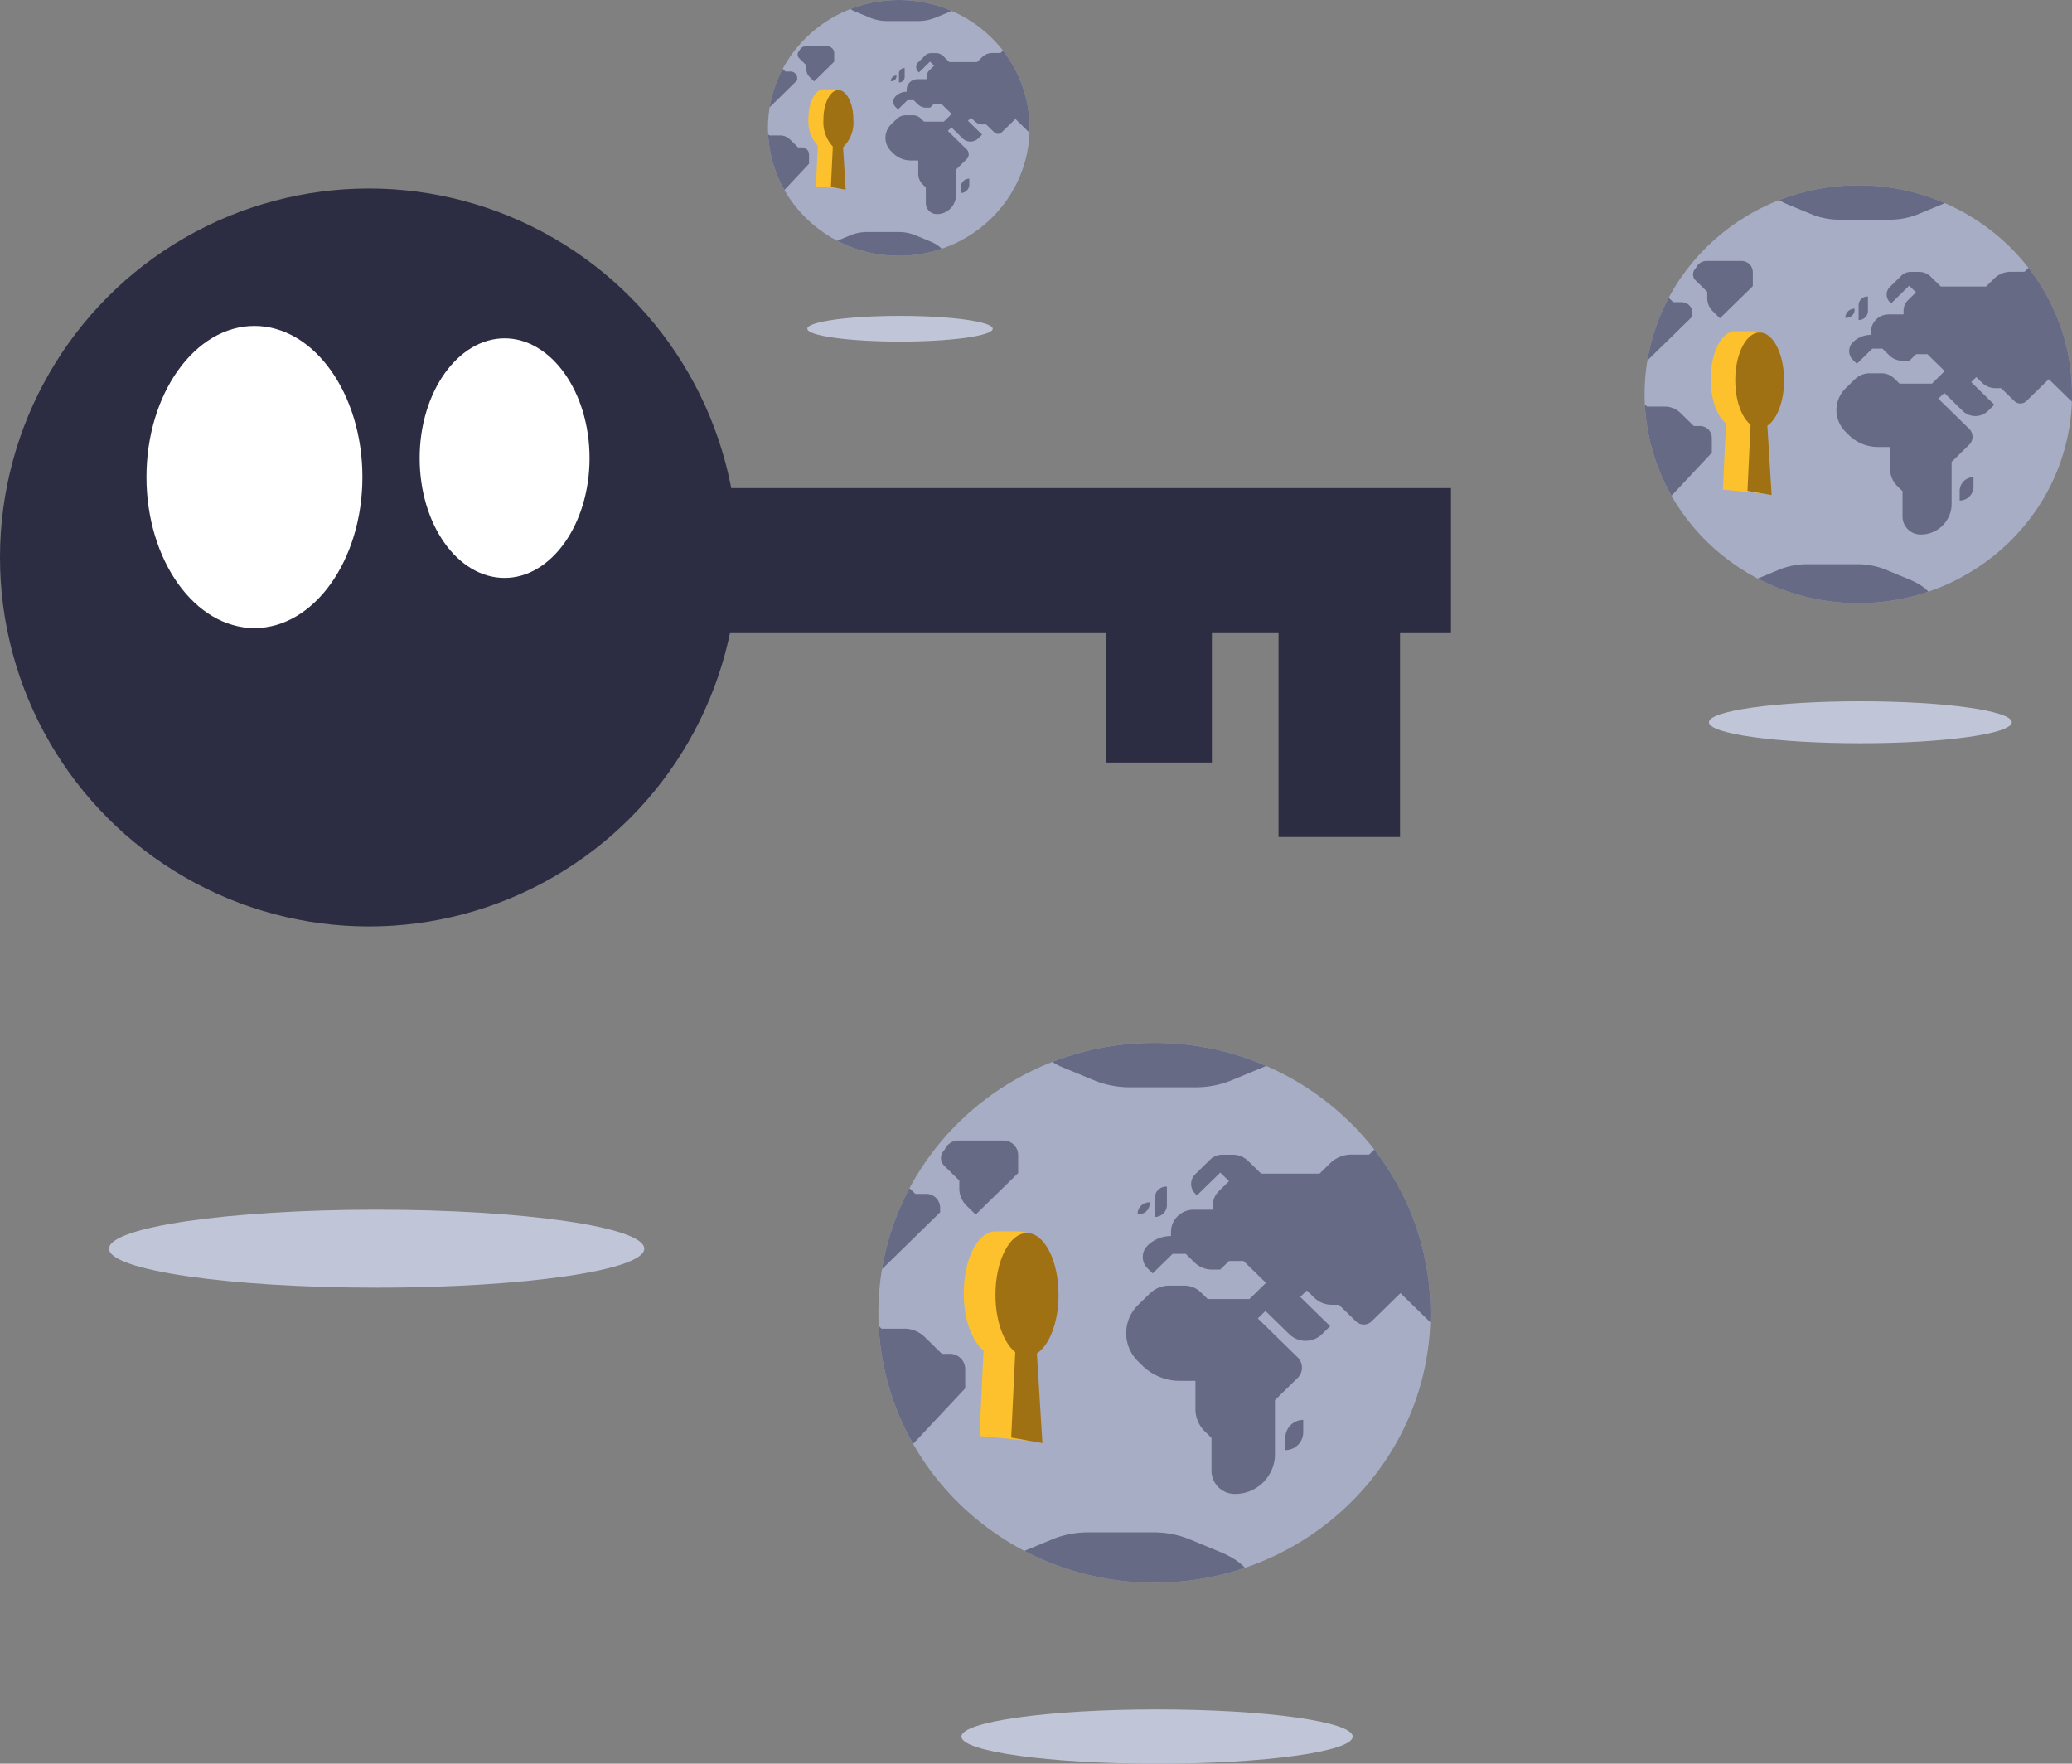
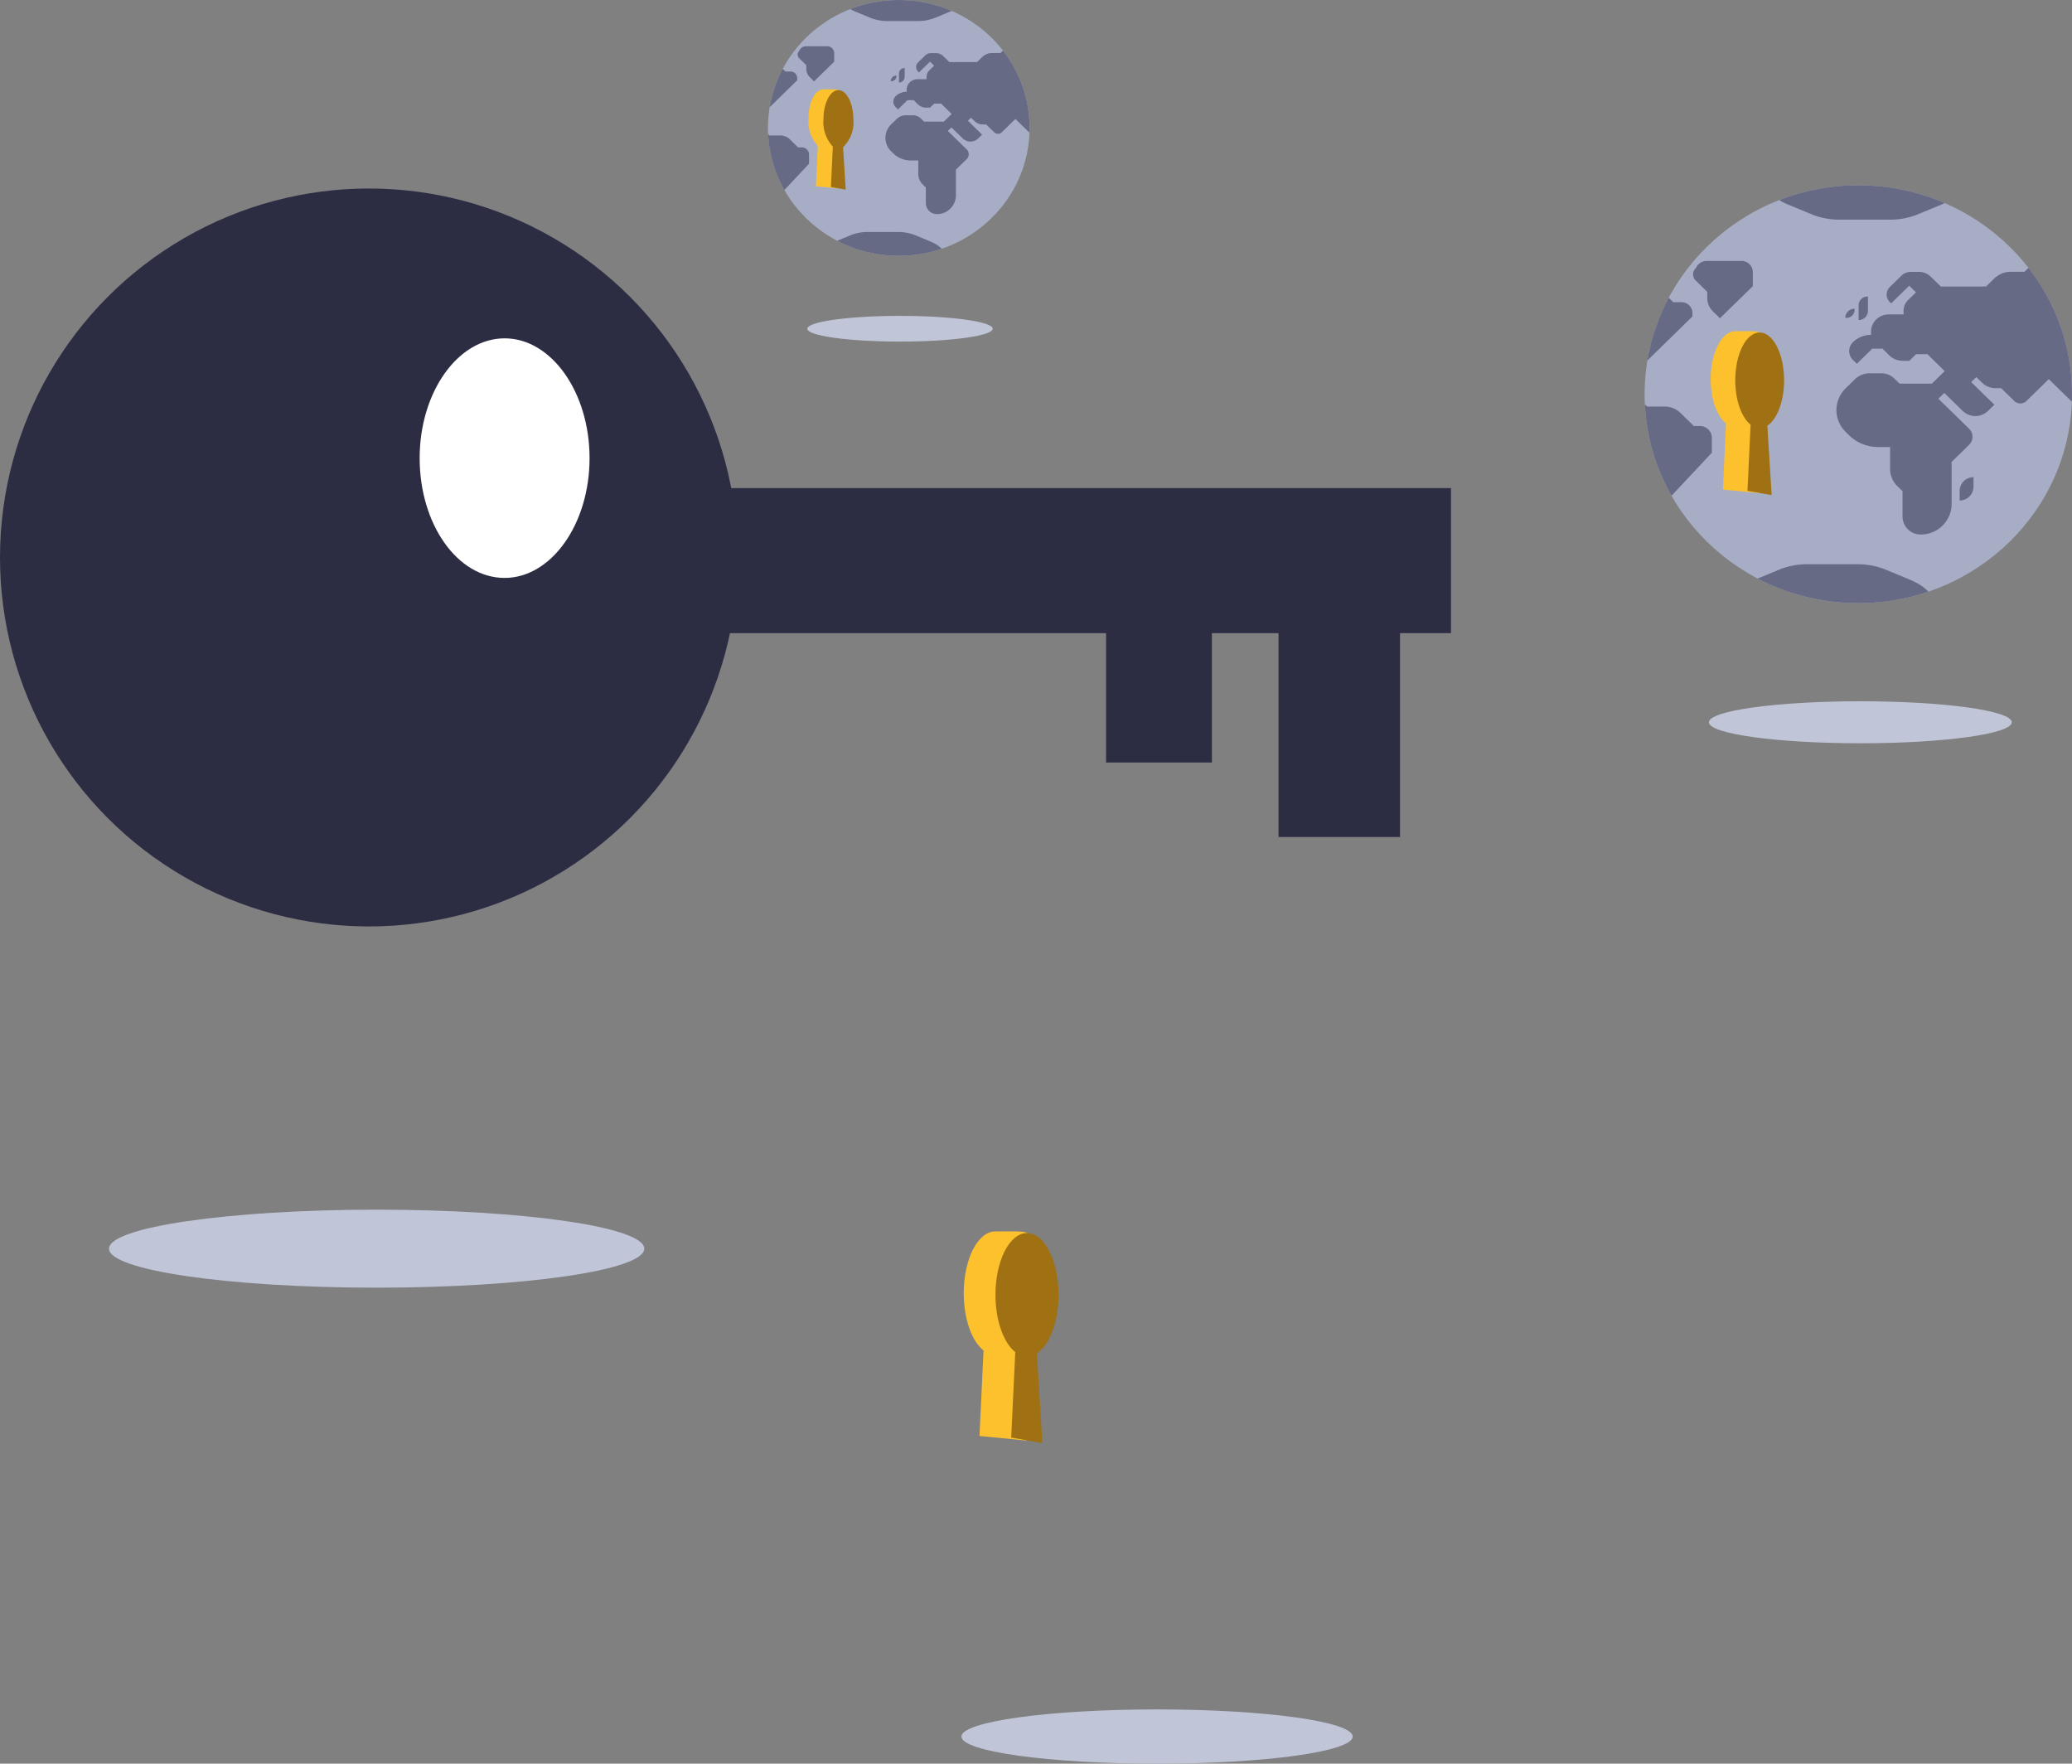
<svg xmlns="http://www.w3.org/2000/svg" width="200" height="170.21" viewBox="0 0 200 170.21">
  <rect x="0" y="0" width="200" height="170.21" fill="#808080" stroke="none" />
  <defs>
    <clipPath id="clip-path">
-       <ellipse id="Ellipse_19" data-name="Ellipse 19" cx="26.645" cy="26.047" rx="26.645" ry="26.047" fill="none" />
-     </clipPath>
+       </clipPath>
    <clipPath id="clip-path-2">
      <ellipse id="Ellipse_22" data-name="Ellipse 22" cx="20.627" cy="20.163" rx="20.627" ry="20.163" fill="none" />
    </clipPath>
    <clipPath id="clip-path-3">
      <ellipse id="Ellipse_25" data-name="Ellipse 25" cx="12.628" cy="12.344" rx="12.628" ry="12.344" fill="none" />
    </clipPath>
  </defs>
  <g id="cyberGhost-unlock-websites-4" transform="translate(-1074.089 -848.844)">
    <g id="Group_33" data-name="Group 33" transform="translate(1074.089 867.036)">
      <g id="Group_32" data-name="Group 32">
        <circle id="Ellipse_16" data-name="Ellipse 16" cx="35.609" cy="35.609" r="35.609" fill="#2c2d43" />
        <rect id="Rectangle_16" data-name="Rectangle 16" width="103.661" height="13.998" transform="translate(36.396 28.914)" fill="#2c2d43" />
        <rect id="Rectangle_17" data-name="Rectangle 17" width="11.728" height="24.969" transform="translate(123.41 37.616)" fill="#2c2d43" />
        <rect id="Rectangle_18" data-name="Rectangle 18" width="10.215" height="15.89" transform="translate(106.764 39.507)" fill="#2c2d43" />
        <g id="Group_31" data-name="Group 31" transform="translate(14.138 13.264)">
-           <path id="Path_57" data-name="Path 57" d="M1122.146,961.739c-5.752,0-10.422-6.55-10.422-14.58s4.67-14.579,10.422-14.579,10.422,6.549,10.422,14.579-4.67,14.58-10.422,14.58" transform="translate(-1111.724 -932.58)" fill="#fff" />
          <path id="Path_58" data-name="Path 58" d="M1190.117,958.885c-4.556,0-8.2-5.182-8.2-11.561s3.7-11.561,8.2-11.561,8.2,5.183,8.2,11.561-3.7,11.561-8.2,11.561" transform="translate(-1155.548 -934.567)" fill="#fff" />
        </g>
      </g>
      <ellipse id="Ellipse_17" data-name="Ellipse 17" cx="25.833" cy="3.764" rx="25.833" ry="3.764" transform="translate(10.523 98.551)" fill="#c0c5d8" />
    </g>
    <g id="Group_38" data-name="Group 38" transform="translate(1158.875 949.49)">
      <g id="Group_36" data-name="Group 36" transform="translate(0 0)">
        <g id="Group_35" data-name="Group 35" clip-path="url(#clip-path)">
          <ellipse id="Ellipse_18" data-name="Ellipse 18" cx="26.645" cy="26.047" rx="26.645" ry="26.047" fill="#a8adc6" />
          <g id="Group_34" data-name="Group 34" transform="translate(-17.618 -3.802)">
-             <path id="Path_59" data-name="Path 59" d="M1277.4,1165.511h-.757l-1.67-1.633a2.8,2.8,0,0,0-1.961-.794h-2.2l-1.967-1.923a2.58,2.58,0,0,0-1.8-.73h-.791V1158.2h2.462a3.081,3.081,0,0,0,2.154-.872l5.6-5.477v-.45a1.343,1.343,0,0,0-1.358-1.327h-1.038l-1.2-1.173a.4.4,0,0,0-.677.274v2.081h-2.337l-1.63-1.593,1.023-1.307v-.418a1.18,1.18,0,0,0-1.193-1.167h-12.4a3.657,3.657,0,0,0-2.082.648h0a1.6,1.6,0,0,0-.692,1.31v1.771a.133.133,0,0,0,.226.092l.995-.973a1.839,1.839,0,0,1,1.285-.52h.06a2.219,2.219,0,0,1,1.551.628l2.057,1.857v2.747a3.844,3.844,0,0,0,1.166,2.75l1.064,1.041,2.921,2.856a3.048,3.048,0,0,0,2.13.863h.888l1.494,1.46-.935.914a2.274,2.274,0,0,0-.689,1.627v1.977a2.739,2.739,0,0,0,.83,1.959l1.581,1.545v5.306a4.09,4.09,0,0,0,2.655,3.806l.282.108v-4.829l6.445-6.873v-1.869A1.478,1.478,0,0,0,1277.4,1165.511Z" transform="translate(-1252.892 -1131.699)" fill="#676a84" />
            <path id="Path_60" data-name="Path 60" d="M1302.526,1144.5h-2.6a1.6,1.6,0,0,1-1.622-1.586v-.107h2.493a1.713,1.713,0,0,1,1.732,1.693Z" transform="translate(-1281.243 -1129.224)" fill="#676a84" />
            <path id="Path_61" data-name="Path 61" d="M1481.2,1221.959h0v-1.9a1.214,1.214,0,0,0-1.228-1.2h0v1.9A1.214,1.214,0,0,0,1481.2,1221.959Z" transform="translate(-1394.67 -1176.703)" fill="#676a84" />
            <path id="Path_62" data-name="Path 62" d="M1406.627,1143.609h-3.313l-.605-.592a2.509,2.509,0,0,0-1.753-.71h-4.62l-1.3-1.275a2.747,2.747,0,0,0-1.92-.777h-2.994a2.947,2.947,0,0,0-2.06.834l-1.145,1.119h-1.7a2.947,2.947,0,0,0-2.06.834l-1.031,1.008h-5.634l-1.267-1.239a2.071,2.071,0,0,0-1.448-.586h-1.056a1.63,1.63,0,0,0-1.139.462l-1.447,1.414a1.317,1.317,0,0,0,0,1.893l.158.155,2.254-2.2.845.826-.992.97a1.84,1.84,0,0,0-.558,1.316v.468h-1.86a2.22,2.22,0,0,0-1.551.628h0a2.121,2.121,0,0,0-.642,1.516v.4h0a3.224,3.224,0,0,0-2.254.913h0a1.54,1.54,0,0,0,0,2.213l.488.477,1.925-1.882h1.267l.857.838a2.392,2.392,0,0,0,1.672.677h.8l.845-.826h1.409l.708.692,1.449,1.416-1.593,1.558h-4.032l-.661-.646a2.279,2.279,0,0,0-1.592-.645h-1.455a2.686,2.686,0,0,0-1.876.76l-1.125,1.1a3.816,3.816,0,0,0-1.157,2.74h0a3.817,3.817,0,0,0,1.157,2.721l.421.412a5.153,5.153,0,0,0,3.6,1.458h1.507v2.738a3,3,0,0,0,.908,2.142l.642.627v3.183a2.247,2.247,0,0,0,2.272,2.221h0a3.828,3.828,0,0,0,3.288-1.842l.044-.074a3.66,3.66,0,0,0,.522-1.883v-5.254l2.183-2.135a1.392,1.392,0,0,0,0-2l-3.836-3.75.737-.721,2.3,2.246a2.265,2.265,0,0,0,3.152,0l.795-.777-2.888-2.823.636-.621.718.7a2.4,2.4,0,0,0,1.675.678h.7l1.651,1.606a1.081,1.081,0,0,0,1.5,0l2.793-2.73,3.253,3.18a1.17,1.17,0,0,0,.818.331h0a1.268,1.268,0,0,0,1.282-1.253v-1.157l1.448-1.416a1.96,1.96,0,0,0,.594-1.4v-.831h1.535a2.443,2.443,0,0,0,1.708-.692h0l.178-.174,1.643-1.607a2.811,2.811,0,0,0,.852-2.01v-1.714h2.981l1.667-1.63v-.358A1.256,1.256,0,0,0,1406.627,1143.609Z" transform="translate(-1321.927 -1127.629)" fill="#676a84" />
            <path id="Path_63" data-name="Path 63" d="M1453.708,1211.164a2.109,2.109,0,0,0,2.151,2.223h2.356l.733.717a2.574,2.574,0,0,0,1.8.729h1.692v-2.673a3.644,3.644,0,0,0-1.1-2.607l-1.131-1.106a1.765,1.765,0,0,0-1.233-.5h-2.147a1.764,1.764,0,0,0-1.233.5l-1.16,1.134a2.406,2.406,0,0,0-.724,1.583Z" transform="translate(-1378.269 -1169.893)" fill="#676a84" />
            <path id="Path_64" data-name="Path 64" d="M1331.073,1246.3c-.194,1.437,2.5,2.612,5.985,2.612h6.557l2.041.842a13.655,13.655,0,0,0,5.009.857h4.709v-3.141c0-1.148-1.106-2.25-3.073-3.062l-3.148-1.3a9.353,9.353,0,0,0-3.432-.587h-5.974a9.353,9.353,0,0,0-3.432.587l-3.227,1.332c-1.2.5-1.921,1.159-2.015,1.86Z" transform="translate(-1301.698 -1191.481)" fill="#676a84" />
            <path id="Path_65" data-name="Path 65" d="M1341.808,1110.955c-.194-1.437,2.5-2.612,5.985-2.612h6.558l2.041-.842a13.659,13.659,0,0,1,5.009-.856h4.709v3.14c0,1.149-1.106,2.25-3.074,3.062l-3.148,1.3a9.358,9.358,0,0,1-3.432.586h-5.974a9.358,9.358,0,0,1-3.432-.586l-3.226-1.332c-1.2-.5-1.92-1.159-2.015-1.86Z" transform="translate(-1308.4 -1106.645)" fill="#676a84" />
            <path id="Path_66" data-name="Path 66" d="M1442.219,1196.107h0a1.216,1.216,0,0,1,1.693,0l2.126,2.078h0a1.215,1.215,0,0,1-1.692,0Z" transform="translate(-1371.098 -1162.286)" fill="#676a84" />
            <path id="Path_67" data-name="Path 67" d="M1458.29,1200.824h1.837a1.29,1.29,0,0,0,1.3-1.275v-.239h-1.837a1.29,1.29,0,0,0-1.3,1.275Z" transform="translate(-1381.131 -1164.501)" fill="#676a84" />
            <path id="Rectangle_19" data-name="Rectangle 19" d="M0,0H1.186A1.728,1.728,0,0,1,2.913,1.728v0a0,0,0,0,1,0,0H1.728A1.728,1.728,0,0,1,0,0V0A0,0,0,0,1,0,0Z" transform="translate(56.899 43.103) rotate(-90)" fill="#676a84" />
            <path id="Rectangle_20" data-name="Rectangle 20" d="M0,0H.97A1.413,1.413,0,0,1,2.384,1.413v0a0,0,0,0,1,0,0h-.97A1.413,1.413,0,0,1,0,0V0A0,0,0,0,1,0,0Z" transform="translate(75.119 33.66) rotate(-90)" fill="#676a84" />
            <path id="Path_68" data-name="Path 68" d="M1470.187,1167.275h0a1.216,1.216,0,0,0-1.692,0l-2.126,2.078h0a1.217,1.217,0,0,0,1.693,0Z" transform="translate(-1386.175 -1144.285)" fill="#676a84" />
            <path id="Path_69" data-name="Path 69" d="M1316.189,1142.787a1.045,1.045,0,0,0,0,1.5l1.453,1.428v.769a2.315,2.315,0,0,0,.7,1.655l.88.86,4.1-4.009v-1.752a1.4,1.4,0,0,0-1.418-1.386h-4.344a1.428,1.428,0,0,0-1.239.707Z" transform="translate(-1292.212 -1128.626)" fill="#676a84" />
            <path id="Rectangle_21" data-name="Rectangle 21" d="M0,0H.125A1.013,1.013,0,0,1,1.138,1.013v.152a0,0,0,0,1,0,0h0A1.138,1.138,0,0,1,0,.026V0A0,0,0,0,1,0,0Z" transform="translate(43.801 19.191) rotate(90.001)" fill="#676a84" />
            <path id="Path_70" data-name="Path 70" d="M1371.987,1155.476v-1.793h-.062a1.09,1.09,0,0,0-1.1,1.078v1.853h0A1.152,1.152,0,0,0,1371.987,1155.476Z" transform="translate(-1326.521 -1136.013)" fill="#676a84" />
          </g>
        </g>
      </g>
      <ellipse id="Ellipse_20" data-name="Ellipse 20" cx="18.883" cy="2.619" rx="18.883" ry="2.619" transform="translate(8.017 64.326)" fill="#c0c5d8" />
      <g id="Group_37" data-name="Group 37" transform="translate(8.239 18.189)">
        <path id="Path_71" data-name="Path 71" d="M1327.813,1171.151c0-6.394,2.025-5.96-3.045-5.96-1.681,0-3.044,2.668-3.044,5.96,0,2.507.791,4.651,1.911,5.531l-.391,8.252,4.542.441-.655-7.8C1328.344,1176.795,1327.813,1173.789,1327.813,1171.151Z" transform="translate(-1321.724 -1165.184)" fill="#fcc12c" />
        <path id="Path_72" data-name="Path 72" d="M1335.966,1171.575c0-3.292-1.363-5.96-3.044-5.96s-3.045,2.668-3.045,5.96c0,2.507.791,4.651,1.911,5.531l-.391,8.252,3.012.528-.533-8.653C1335.09,1176.45,1335.966,1174.213,1335.966,1171.575Z" transform="translate(-1326.814 -1165.453)" fill="#a07113" />
      </g>
    </g>
    <g id="Group_43" data-name="Group 43" transform="translate(1232.836 866.726)">
      <g id="Group_41" data-name="Group 41" transform="translate(0 0)">
        <g id="Group_40" data-name="Group 40" clip-path="url(#clip-path-2)">
          <ellipse id="Ellipse_21" data-name="Ellipse 21" cx="20.627" cy="20.163" rx="20.627" ry="20.163" fill="#a8adc6" />
          <g id="Group_39" data-name="Group 39" transform="translate(-13.638 -2.943)">
            <path id="Path_73" data-name="Path 73" d="M1479.346,934.181h-.586l-1.293-1.264a2.172,2.172,0,0,0-1.518-.615h-1.7l-1.522-1.488a2,2,0,0,0-1.4-.565h-.613v-1.726h1.906a2.386,2.386,0,0,0,1.667-.675l4.337-4.24v-.349a1.04,1.04,0,0,0-1.051-1.028h-.8l-.929-.908a.308.308,0,0,0-.524.212v1.611h-1.809l-1.261-1.233.792-1.012v-.323a.914.914,0,0,0-.924-.9h-9.6a2.831,2.831,0,0,0-1.612.5h0a1.236,1.236,0,0,0-.536,1.014v1.372a.1.1,0,0,0,.175.071l.77-.753a1.425,1.425,0,0,1,.995-.4h.046a1.719,1.719,0,0,1,1.2.486l1.592,1.438v2.127a2.977,2.977,0,0,0,.9,2.129l.824.805,2.261,2.211a2.359,2.359,0,0,0,1.649.667h.688l1.156,1.13-.724.707a1.762,1.762,0,0,0-.533,1.259v1.531a2.12,2.12,0,0,0,.642,1.516l1.224,1.2v4.107a3.166,3.166,0,0,0,2.055,2.946l.219.084V942.08l4.989-5.321v-1.447A1.144,1.144,0,0,0,1479.346,934.181Z" transform="translate(-1460.371 -908.006)" fill="#676a84" />
            <path id="Path_74" data-name="Path 74" d="M1498.794,917.917h-2.015a1.242,1.242,0,0,1-1.256-1.228v-.083h1.93a1.326,1.326,0,0,1,1.341,1.311Z" transform="translate(-1482.318 -906.09)" fill="#676a84" />
            <path id="Path_75" data-name="Path 75" d="M1637.112,977.879h0v-1.473a.94.94,0,0,0-.95-.929h0v1.473A.94.94,0,0,0,1637.112,977.879Z" transform="translate(-1570.125 -942.845)" fill="#676a84" />
            <path id="Path_76" data-name="Path 76" d="M1579.381,917.226h-2.565l-.469-.458a1.941,1.941,0,0,0-1.357-.55h-3.577l-1.01-.987a2.127,2.127,0,0,0-1.486-.6H1566.6a2.283,2.283,0,0,0-1.595.646l-.886.867H1562.8a2.281,2.281,0,0,0-1.595.646l-.8.78h-4.361l-.98-.959a1.6,1.6,0,0,0-1.121-.454h-.817a1.261,1.261,0,0,0-.882.357l-1.12,1.095a1.02,1.02,0,0,0,0,1.466l.123.12,1.744-1.706.654.64-.768.751a1.423,1.423,0,0,0-.432,1.018v.362h-1.44a1.718,1.718,0,0,0-1.2.487h0a1.642,1.642,0,0,0-.5,1.174v.312h0a2.5,2.5,0,0,0-1.745.707h0a1.192,1.192,0,0,0,0,1.713l.378.369,1.49-1.457h.981l.663.649a1.852,1.852,0,0,0,1.294.524H1553l.654-.64h1.09l.548.536,1.122,1.1-1.234,1.206h-3.121l-.512-.5a1.764,1.764,0,0,0-1.232-.5h-1.126a2.08,2.08,0,0,0-1.453.588l-.871.852a2.955,2.955,0,0,0-.9,2.121h0a2.956,2.956,0,0,0,.9,2.107l.326.319a3.988,3.988,0,0,0,2.788,1.128h1.167v2.12a2.318,2.318,0,0,0,.7,1.658l.5.486v2.464a1.739,1.739,0,0,0,1.759,1.719h0a2.963,2.963,0,0,0,2.545-1.426l.034-.057a2.836,2.836,0,0,0,.4-1.458v-4.067l1.69-1.652a1.077,1.077,0,0,0,0-1.548l-2.969-2.9.571-.558,1.779,1.739a1.753,1.753,0,0,0,2.44,0l.615-.6-2.235-2.185.492-.481.556.544a1.855,1.855,0,0,0,1.3.525h.539l1.278,1.243a.837.837,0,0,0,1.163,0l2.162-2.114,2.518,2.462a.907.907,0,0,0,.633.256h0a.981.981,0,0,0,.992-.97v-.9l1.121-1.1a1.518,1.518,0,0,0,.46-1.086v-.643h1.188a1.89,1.89,0,0,0,1.322-.535h0l.138-.134,1.272-1.244a2.175,2.175,0,0,0,.659-1.556v-1.327h2.308l1.291-1.261v-.277A.973.973,0,0,0,1579.381,917.226Z" transform="translate(-1513.813 -904.855)" fill="#676a84" />
            <path id="Path_77" data-name="Path 77" d="M1615.828,969.521a1.632,1.632,0,0,0,1.665,1.721h1.824l.568.555a1.993,1.993,0,0,0,1.394.564h1.31v-2.069a2.822,2.822,0,0,0-.855-2.018l-.875-.856a1.368,1.368,0,0,0-.955-.386h-1.662a1.367,1.367,0,0,0-.955.386l-.9.878a1.862,1.862,0,0,0-.561,1.225Z" transform="translate(-1557.428 -937.573)" fill="#676a84" />
            <path id="Path_78" data-name="Path 78" d="M1520.892,996.723c-.15,1.112,1.935,2.022,4.633,2.022h5.077l1.58.652a10.572,10.572,0,0,0,3.878.663h3.645v-2.431c0-.889-.856-1.742-2.379-2.371l-2.437-1.006a7.232,7.232,0,0,0-2.657-.455h-4.625a7.236,7.236,0,0,0-2.657.455l-2.5,1.031c-.931.384-1.487.9-1.56,1.44Z" transform="translate(-1498.152 -954.284)" fill="#676a84" />
            <path id="Path_79" data-name="Path 79" d="M1529.2,891.948c-.15-1.112,1.935-2.022,4.633-2.022h5.077l1.58-.652a10.571,10.571,0,0,1,3.878-.663h3.645v2.431c0,.889-.856,1.742-2.379,2.371l-2.437,1.006a7.242,7.242,0,0,1-2.657.454h-4.625a7.244,7.244,0,0,1-2.657-.454l-2.5-1.031c-.931-.384-1.487-.9-1.56-1.44Z" transform="translate(-1503.341 -888.611)" fill="#676a84" />
            <path id="Path_80" data-name="Path 80" d="M1606.934,957.865h0a.942.942,0,0,1,1.31,0l1.646,1.609h0a.942.942,0,0,1-1.31,0Z" transform="translate(-1551.877 -931.684)" fill="#676a84" />
            <path id="Path_81" data-name="Path 81" d="M1619.375,961.517h1.422a1,1,0,0,0,1.01-.987v-.184h-1.422a1,1,0,0,0-1.009.987Z" transform="translate(-1559.645 -933.399)" fill="#676a84" />
            <path id="Rectangle_22" data-name="Rectangle 22" d="M0,0H.918A1.337,1.337,0,0,1,2.255,1.337v0a0,0,0,0,1,0,0H1.337A1.337,1.337,0,0,1,0,0V0A0,0,0,0,1,0,0Z" transform="translate(44.047 33.367) rotate(-90)" fill="#676a84" />
            <path id="Rectangle_23" data-name="Rectangle 23" d="M0,0H.751A1.094,1.094,0,0,1,1.845,1.094v0a0,0,0,0,1,0,0H1.094A1.094,1.094,0,0,1,0,0V0A0,0,0,0,1,0,0Z" transform="translate(58.152 26.057) rotate(-90)" fill="#676a84" />
-             <path id="Path_82" data-name="Path 82" d="M1628.585,935.545h0a.942.942,0,0,0-1.31,0l-1.646,1.609h0a.941.941,0,0,0,1.31,0Z" transform="translate(-1563.549 -917.749)" fill="#676a84" />
            <path id="Path_83" data-name="Path 83" d="M1509.37,916.59a.809.809,0,0,0,0,1.161l1.125,1.106v.6a1.793,1.793,0,0,0,.543,1.281l.681.666,3.175-3.1v-1.357a1.086,1.086,0,0,0-1.1-1.073h-3.362a1.105,1.105,0,0,0-.959.548Z" transform="translate(-1490.81 -905.628)" fill="#676a84" />
            <path id="Rectangle_24" data-name="Rectangle 24" d="M0,0H.1A.784.784,0,0,1,.881.784V.9a0,0,0,0,1,0,0h0A.881.881,0,0,1,0,.02V0A0,0,0,0,1,0,0Z" transform="translate(33.908 14.856) rotate(90.001)" fill="#676a84" />
            <path id="Path_84" data-name="Path 84" d="M1552.565,926.412v-1.388h-.048a.844.844,0,0,0-.854.835v1.435h0A.892.892,0,0,0,1552.565,926.412Z" transform="translate(-1517.369 -911.345)" fill="#676a84" />
          </g>
        </g>
      </g>
      <ellipse id="Ellipse_23" data-name="Ellipse 23" cx="14.618" cy="2.027" rx="14.618" ry="2.027" transform="translate(6.206 49.796)" fill="#c0c5d8" />
      <g id="Group_42" data-name="Group 42" transform="translate(6.378 14.08)">
        <path id="Path_85" data-name="Path 85" d="M1518.369,938.547c0-4.95,1.568-4.614-2.357-4.614-1.3,0-2.357,2.066-2.357,4.614,0,1.941.613,3.6,1.48,4.282l-.3,6.388,3.516.341-.507-6.036C1518.78,942.916,1518.369,940.589,1518.369,938.547Z" transform="translate(-1513.655 -933.928)" fill="#fcc12c" />
        <path id="Path_86" data-name="Path 86" d="M1524.681,938.875c0-2.548-1.055-4.614-2.357-4.614s-2.357,2.066-2.357,4.614c0,1.941.613,3.6,1.48,4.282l-.3,6.389,2.332.409-.412-6.7C1524,942.649,1524.681,940.917,1524.681,938.875Z" transform="translate(-1517.596 -934.136)" fill="#a07113" />
      </g>
    </g>
    <g id="Group_48" data-name="Group 48" transform="translate(1148.216 848.844)">
      <g id="Group_46" data-name="Group 46" transform="translate(0 0)">
        <g id="Group_45" data-name="Group 45" clip-path="url(#clip-path-3)">
          <ellipse id="Ellipse_24" data-name="Ellipse 24" cx="12.628" cy="12.344" rx="12.628" ry="12.344" fill="#a8adc6" />
          <g id="Group_44" data-name="Group 44" transform="translate(-8.35 -1.802)">
            <path id="Path_87" data-name="Path 87" d="M1260.805,871.945h-.359l-.792-.774a1.331,1.331,0,0,0-.93-.376h-1.042l-.932-.911a1.222,1.222,0,0,0-.854-.346h-.375v-1.057h1.167a1.46,1.46,0,0,0,1.021-.413l2.655-2.6v-.213a.637.637,0,0,0-.644-.629h-.492l-.569-.556a.188.188,0,0,0-.321.13v.986h-1.107l-.772-.755.485-.619v-.2a.559.559,0,0,0-.566-.553H1250.5a1.729,1.729,0,0,0-.986.308h0a.755.755,0,0,0-.328.621v.84a.063.063,0,0,0,.107.043l.471-.461a.871.871,0,0,1,.609-.247h.028a1.052,1.052,0,0,1,.735.3l.975.88v1.3a1.824,1.824,0,0,0,.552,1.3l.5.493,1.384,1.353a1.445,1.445,0,0,0,1.01.409h.421l.708.692-.443.433a1.077,1.077,0,0,0-.326.771v.937a1.3,1.3,0,0,0,.393.928l.749.732v2.514a1.938,1.938,0,0,0,1.258,1.8l.134.052V876.78l3.054-3.257v-.886A.7.7,0,0,0,1260.805,871.945Z" transform="translate(-1249.189 -855.921)" fill="#676a84" />
            <path id="Path_88" data-name="Path 88" d="M1272.712,861.988h-1.234a.76.76,0,0,1-.769-.751v-.051h1.182a.812.812,0,0,1,.821.8Z" transform="translate(-1262.625 -854.748)" fill="#676a84" />
            <path id="Path_89" data-name="Path 89" d="M1357.39,898.7h0v-.9a.576.576,0,0,0-.582-.569h0v.9A.575.575,0,0,0,1357.39,898.7Z" transform="translate(-1316.38 -877.249)" fill="#676a84" />
            <path id="Path_90" data-name="Path 90" d="M1322.047,861.565h-1.571l-.287-.28a1.189,1.189,0,0,0-.831-.337h-2.19l-.618-.6a1.3,1.3,0,0,0-.91-.369h-1.419a1.4,1.4,0,0,0-.976.4l-.543.53h-.8a1.4,1.4,0,0,0-.976.4l-.489.477h-2.67l-.6-.587a.982.982,0,0,0-.686-.278h-.5a.772.772,0,0,0-.54.219l-.686.671a.624.624,0,0,0,0,.9l.075.074,1.068-1.044.4.392-.47.459a.872.872,0,0,0-.264.624v.222h-.881a1.053,1.053,0,0,0-.735.3h0a1.006,1.006,0,0,0-.3.719v.19h0a1.527,1.527,0,0,0-1.068.433h0a.73.73,0,0,0,0,1.049l.231.226.912-.892h.6l.406.4a1.133,1.133,0,0,0,.792.321h.38l.4-.391h.667l.335.328.687.671-.755.738h-1.911l-.313-.306a1.08,1.08,0,0,0-.755-.305h-.689a1.272,1.272,0,0,0-.889.36l-.533.521a1.81,1.81,0,0,0-.548,1.3h0a1.809,1.809,0,0,0,.548,1.29l.2.2a2.442,2.442,0,0,0,1.707.691h.714v1.3a1.419,1.419,0,0,0,.43,1.015l.3.3v1.508a1.065,1.065,0,0,0,1.077,1.053h0a1.814,1.814,0,0,0,1.558-.873l.021-.035a1.737,1.737,0,0,0,.248-.892v-2.49l1.035-1.011a.66.66,0,0,0,0-.948l-1.818-1.777.35-.341,1.089,1.064a1.073,1.073,0,0,0,1.494,0l.377-.368-1.369-1.338.3-.295.34.333a1.135,1.135,0,0,0,.794.321h.33l.783.761a.512.512,0,0,0,.712,0l1.324-1.294,1.542,1.507a.553.553,0,0,0,.387.157h0a.6.6,0,0,0,.607-.594v-.548l.686-.671a.929.929,0,0,0,.282-.664v-.394h.727a1.158,1.158,0,0,0,.809-.328h0l.084-.083.779-.761a1.331,1.331,0,0,0,.4-.952V863.1h1.413l.79-.772v-.169A.6.6,0,0,0,1322.047,861.565Z" transform="translate(-1281.906 -853.992)" fill="#676a84" />
            <path id="Path_91" data-name="Path 91" d="M1344.36,893.581a1,1,0,0,0,1.019,1.053h1.117l.348.34a1.221,1.221,0,0,0,.853.346h.8v-1.267a1.728,1.728,0,0,0-.524-1.235l-.536-.524a.835.835,0,0,0-.585-.237h-1.017a.835.835,0,0,0-.584.237l-.55.537a1.139,1.139,0,0,0-.343.75Z" transform="translate(-1308.608 -874.022)" fill="#676a84" />
            <path id="Path_92" data-name="Path 92" d="M1286.24,910.234c-.092.681,1.185,1.238,2.837,1.238h3.108l.967.4a6.472,6.472,0,0,0,2.374.406h2.232v-1.488c0-.544-.524-1.067-1.457-1.452l-1.492-.616a4.435,4.435,0,0,0-1.627-.278h-2.831a4.435,4.435,0,0,0-1.627.278l-1.529.631c-.57.236-.91.549-.955.882Z" transform="translate(-1272.319 -884.252)" fill="#676a84" />
            <path id="Path_93" data-name="Path 93" d="M1291.328,846.09c-.092-.681,1.184-1.238,2.836-1.238h3.107l.967-.4a6.469,6.469,0,0,1,2.374-.406h2.232v1.488c0,.544-.524,1.066-1.456,1.451l-1.492.616a4.433,4.433,0,0,1-1.627.278h-2.831a4.43,4.43,0,0,1-1.626-.278l-1.529-.631c-.57-.235-.91-.549-.955-.882Z" transform="translate(-1275.496 -844.047)" fill="#676a84" />
            <path id="Path_94" data-name="Path 94" d="M1338.915,886.445h0a.576.576,0,0,1,.8,0l1.008.985h0a.577.577,0,0,1-.8,0Z" transform="translate(-1305.209 -870.416)" fill="#676a84" />
            <path id="Path_95" data-name="Path 95" d="M1346.531,888.681h.871a.612.612,0,0,0,.618-.6v-.113h-.871a.611.611,0,0,0-.618.6Z" transform="translate(-1309.964 -871.466)" fill="#676a84" />
-             <path id="Rectangle_25" data-name="Rectangle 25" d="M0,0H.562a.819.819,0,0,1,.819.819v0a0,0,0,0,1,0,0H.819A.819.819,0,0,1,0,0V0A0,0,0,0,1,0,0Z" transform="translate(26.966 20.427) rotate(-90)" fill="#676a84" />
-             <path id="Rectangle_26" data-name="Rectangle 26" d="M0,0H.46a.67.67,0,0,1,.67.67v0a0,0,0,0,1,0,0H.67A.67.67,0,0,1,0,0V0A0,0,0,0,1,0,0Z" transform="translate(35.601 15.952) rotate(-90)" fill="#676a84" />
+             <path id="Rectangle_26" data-name="Rectangle 26" d="M0,0H.46a.67.67,0,0,1,.67.67v0a0,0,0,0,1,0,0H.67V0A0,0,0,0,1,0,0Z" transform="translate(35.601 15.952) rotate(-90)" fill="#676a84" />
            <path id="Path_96" data-name="Path 96" d="M1352.169,872.781h0a.576.576,0,0,0-.8,0l-1.008.985h0a.576.576,0,0,0,.8,0Z" transform="translate(-1312.354 -861.885)" fill="#676a84" />
            <path id="Path_97" data-name="Path 97" d="M1279.187,861.176a.5.5,0,0,0,0,.711l.689.677v.364a1.1,1.1,0,0,0,.332.784l.417.408,1.943-1.9v-.831a.665.665,0,0,0-.672-.657h-2.059a.677.677,0,0,0-.587.335Z" transform="translate(-1267.824 -854.465)" fill="#676a84" />
            <path id="Rectangle_27" data-name="Rectangle 27" d="M0,0H.059A.48.48,0,0,1,.54.48V.552a0,0,0,0,1,0,0h0A.54.54,0,0,1,0,.012V0A0,0,0,0,1,0,0Z" transform="translate(20.758 9.095) rotate(90.001)" fill="#676a84" />
            <path id="Path_98" data-name="Path 98" d="M1305.63,867.189v-.849h-.029a.517.517,0,0,0-.523.511v.878h0A.546.546,0,0,0,1305.63,867.189Z" transform="translate(-1284.083 -857.966)" fill="#676a84" />
          </g>
        </g>
      </g>
      <ellipse id="Ellipse_26" data-name="Ellipse 26" cx="8.949" cy="1.241" rx="8.949" ry="1.241" transform="translate(3.799 30.485)" fill="#c0c5d8" />
      <g id="Group_47" data-name="Group 47" transform="translate(3.905 8.62)">
        <path id="Path_99" data-name="Path 99" d="M1284.7,874.618c0-3.03.96-2.825-1.443-2.825-.8,0-1.443,1.265-1.443,2.825a3.475,3.475,0,0,0,.906,2.622l-.186,3.911,2.152.209-.31-3.7C1284.948,877.292,1284.7,875.868,1284.7,874.618Z" transform="translate(-1281.81 -871.79)" fill="#fcc12c" />
        <path id="Path_100" data-name="Path 100" d="M1288.56,874.82c0-1.56-.646-2.825-1.443-2.825s-1.443,1.264-1.443,2.825a3.473,3.473,0,0,0,.906,2.621l-.186,3.911,1.428.25-.253-4.1A3.308,3.308,0,0,0,1288.56,874.82Z" transform="translate(-1284.222 -871.918)" fill="#a07113" />
      </g>
    </g>
  </g>
</svg>